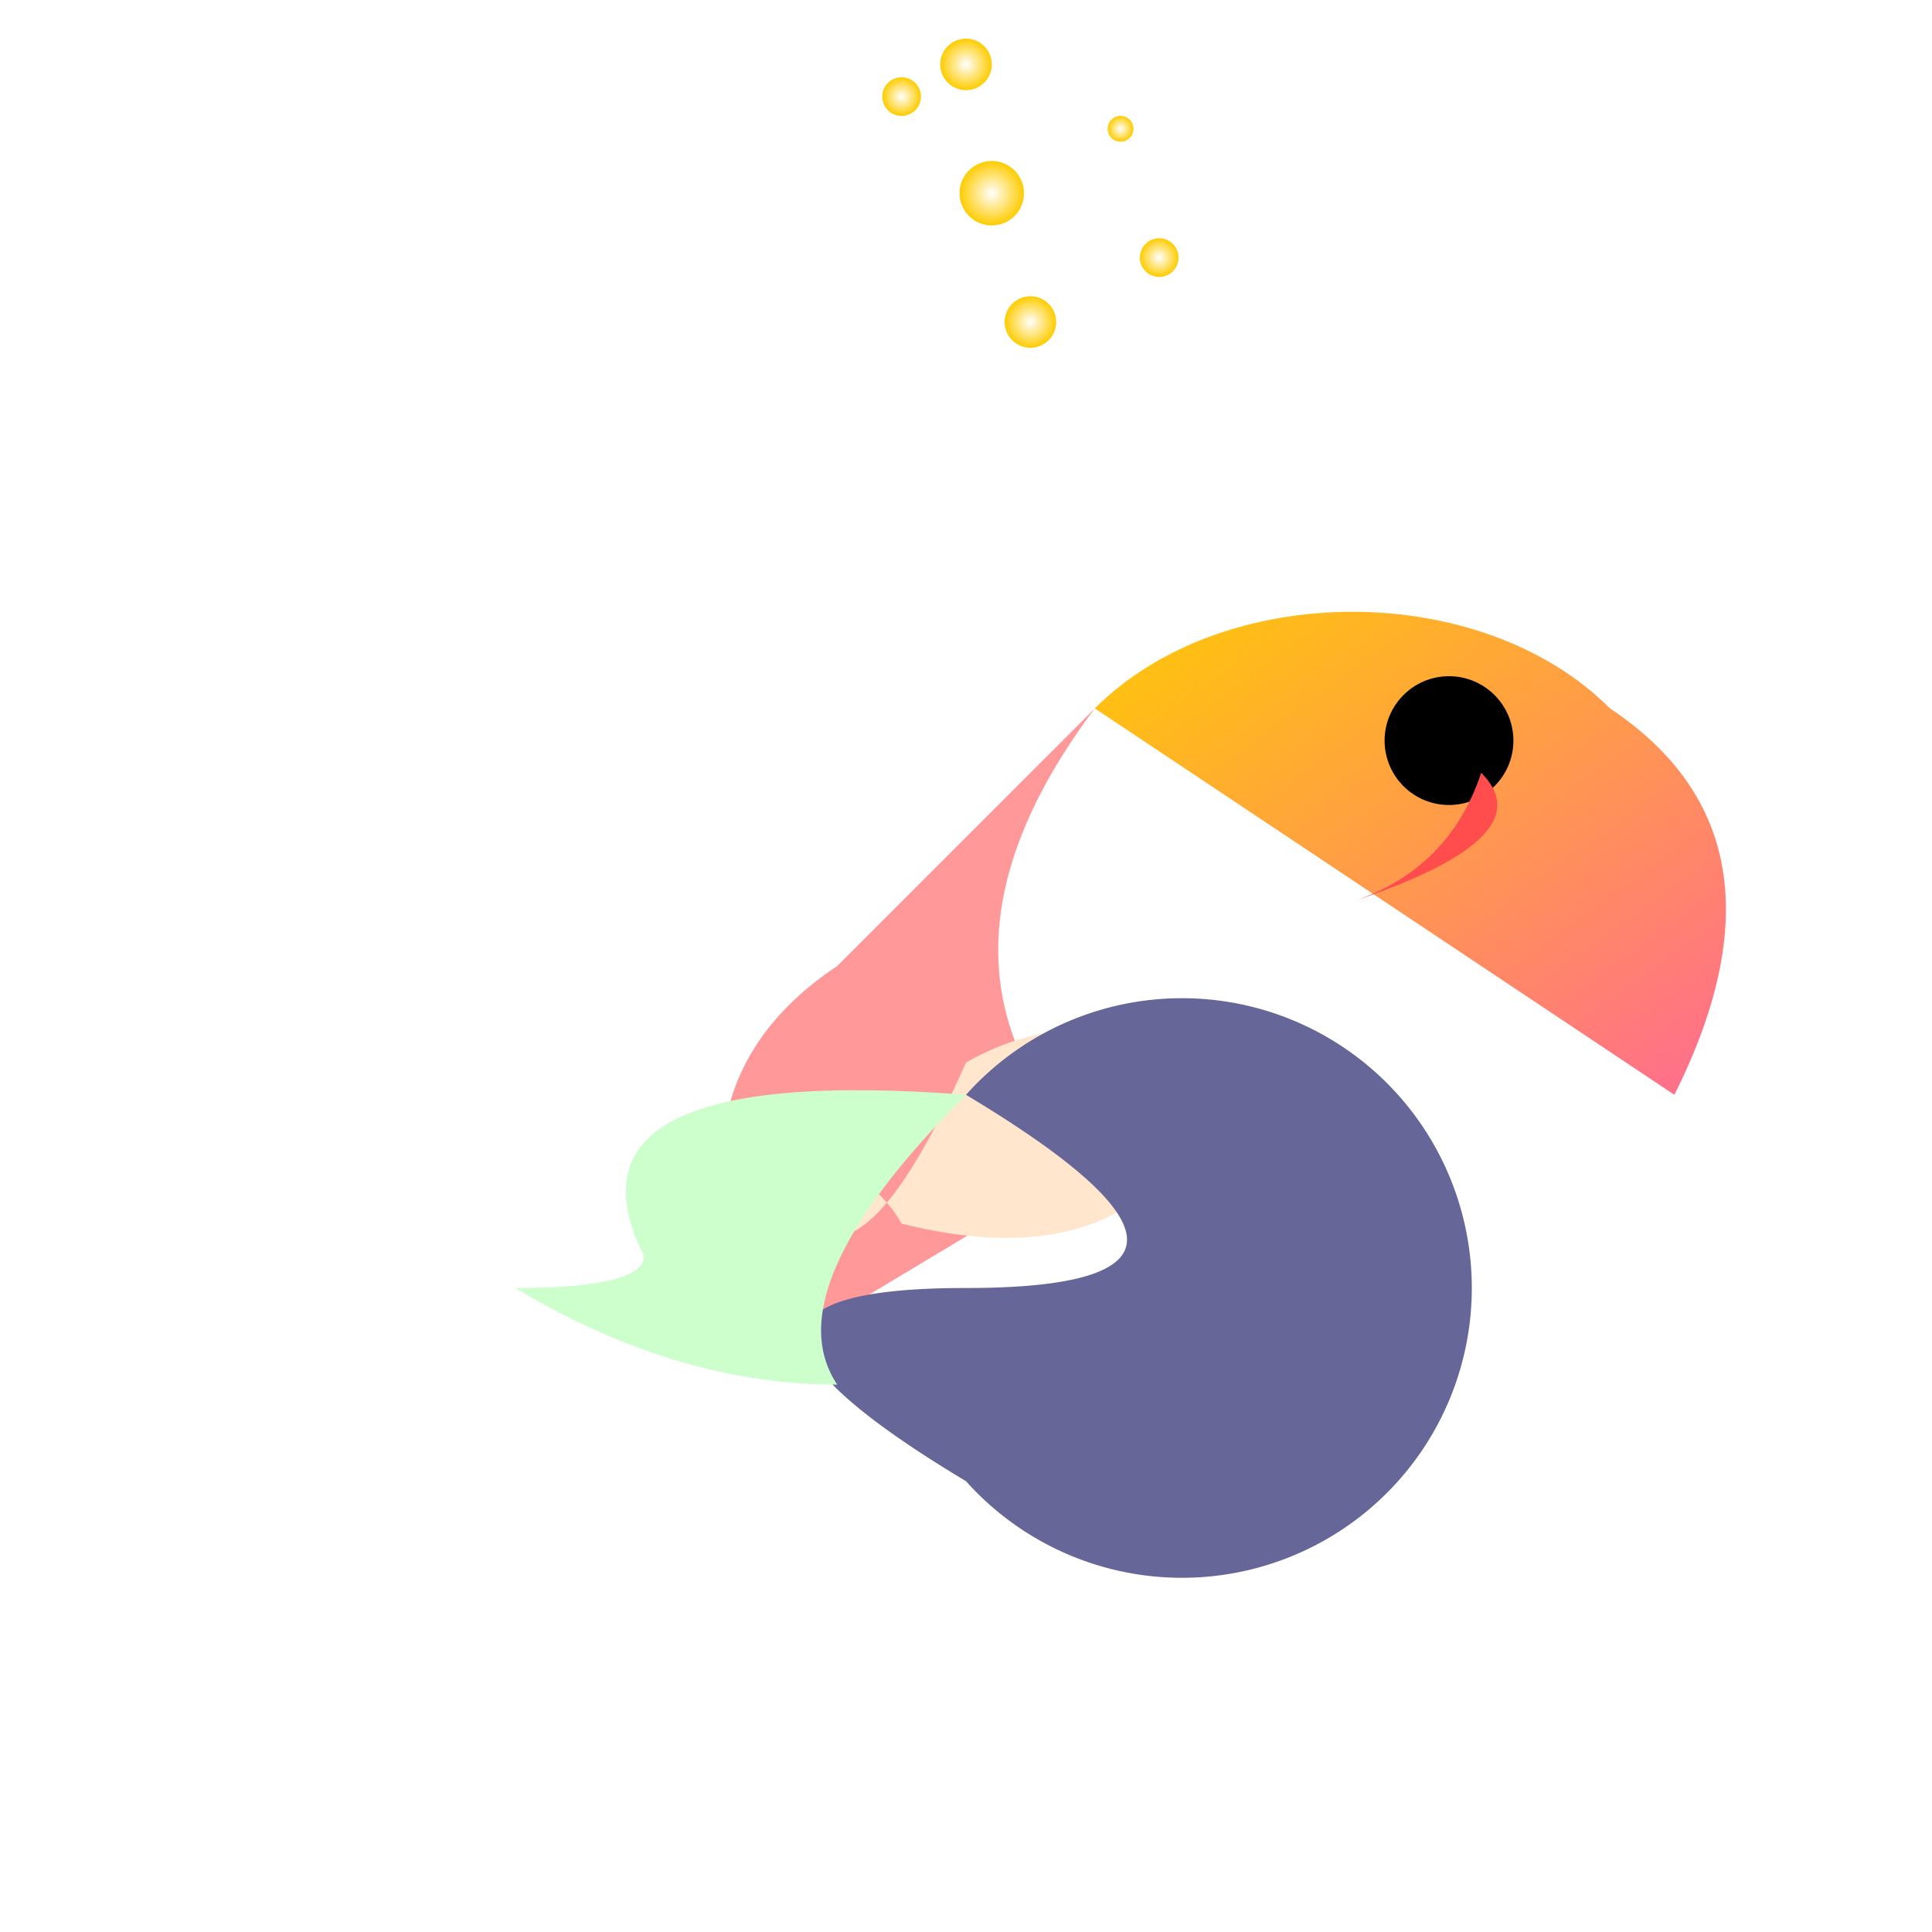
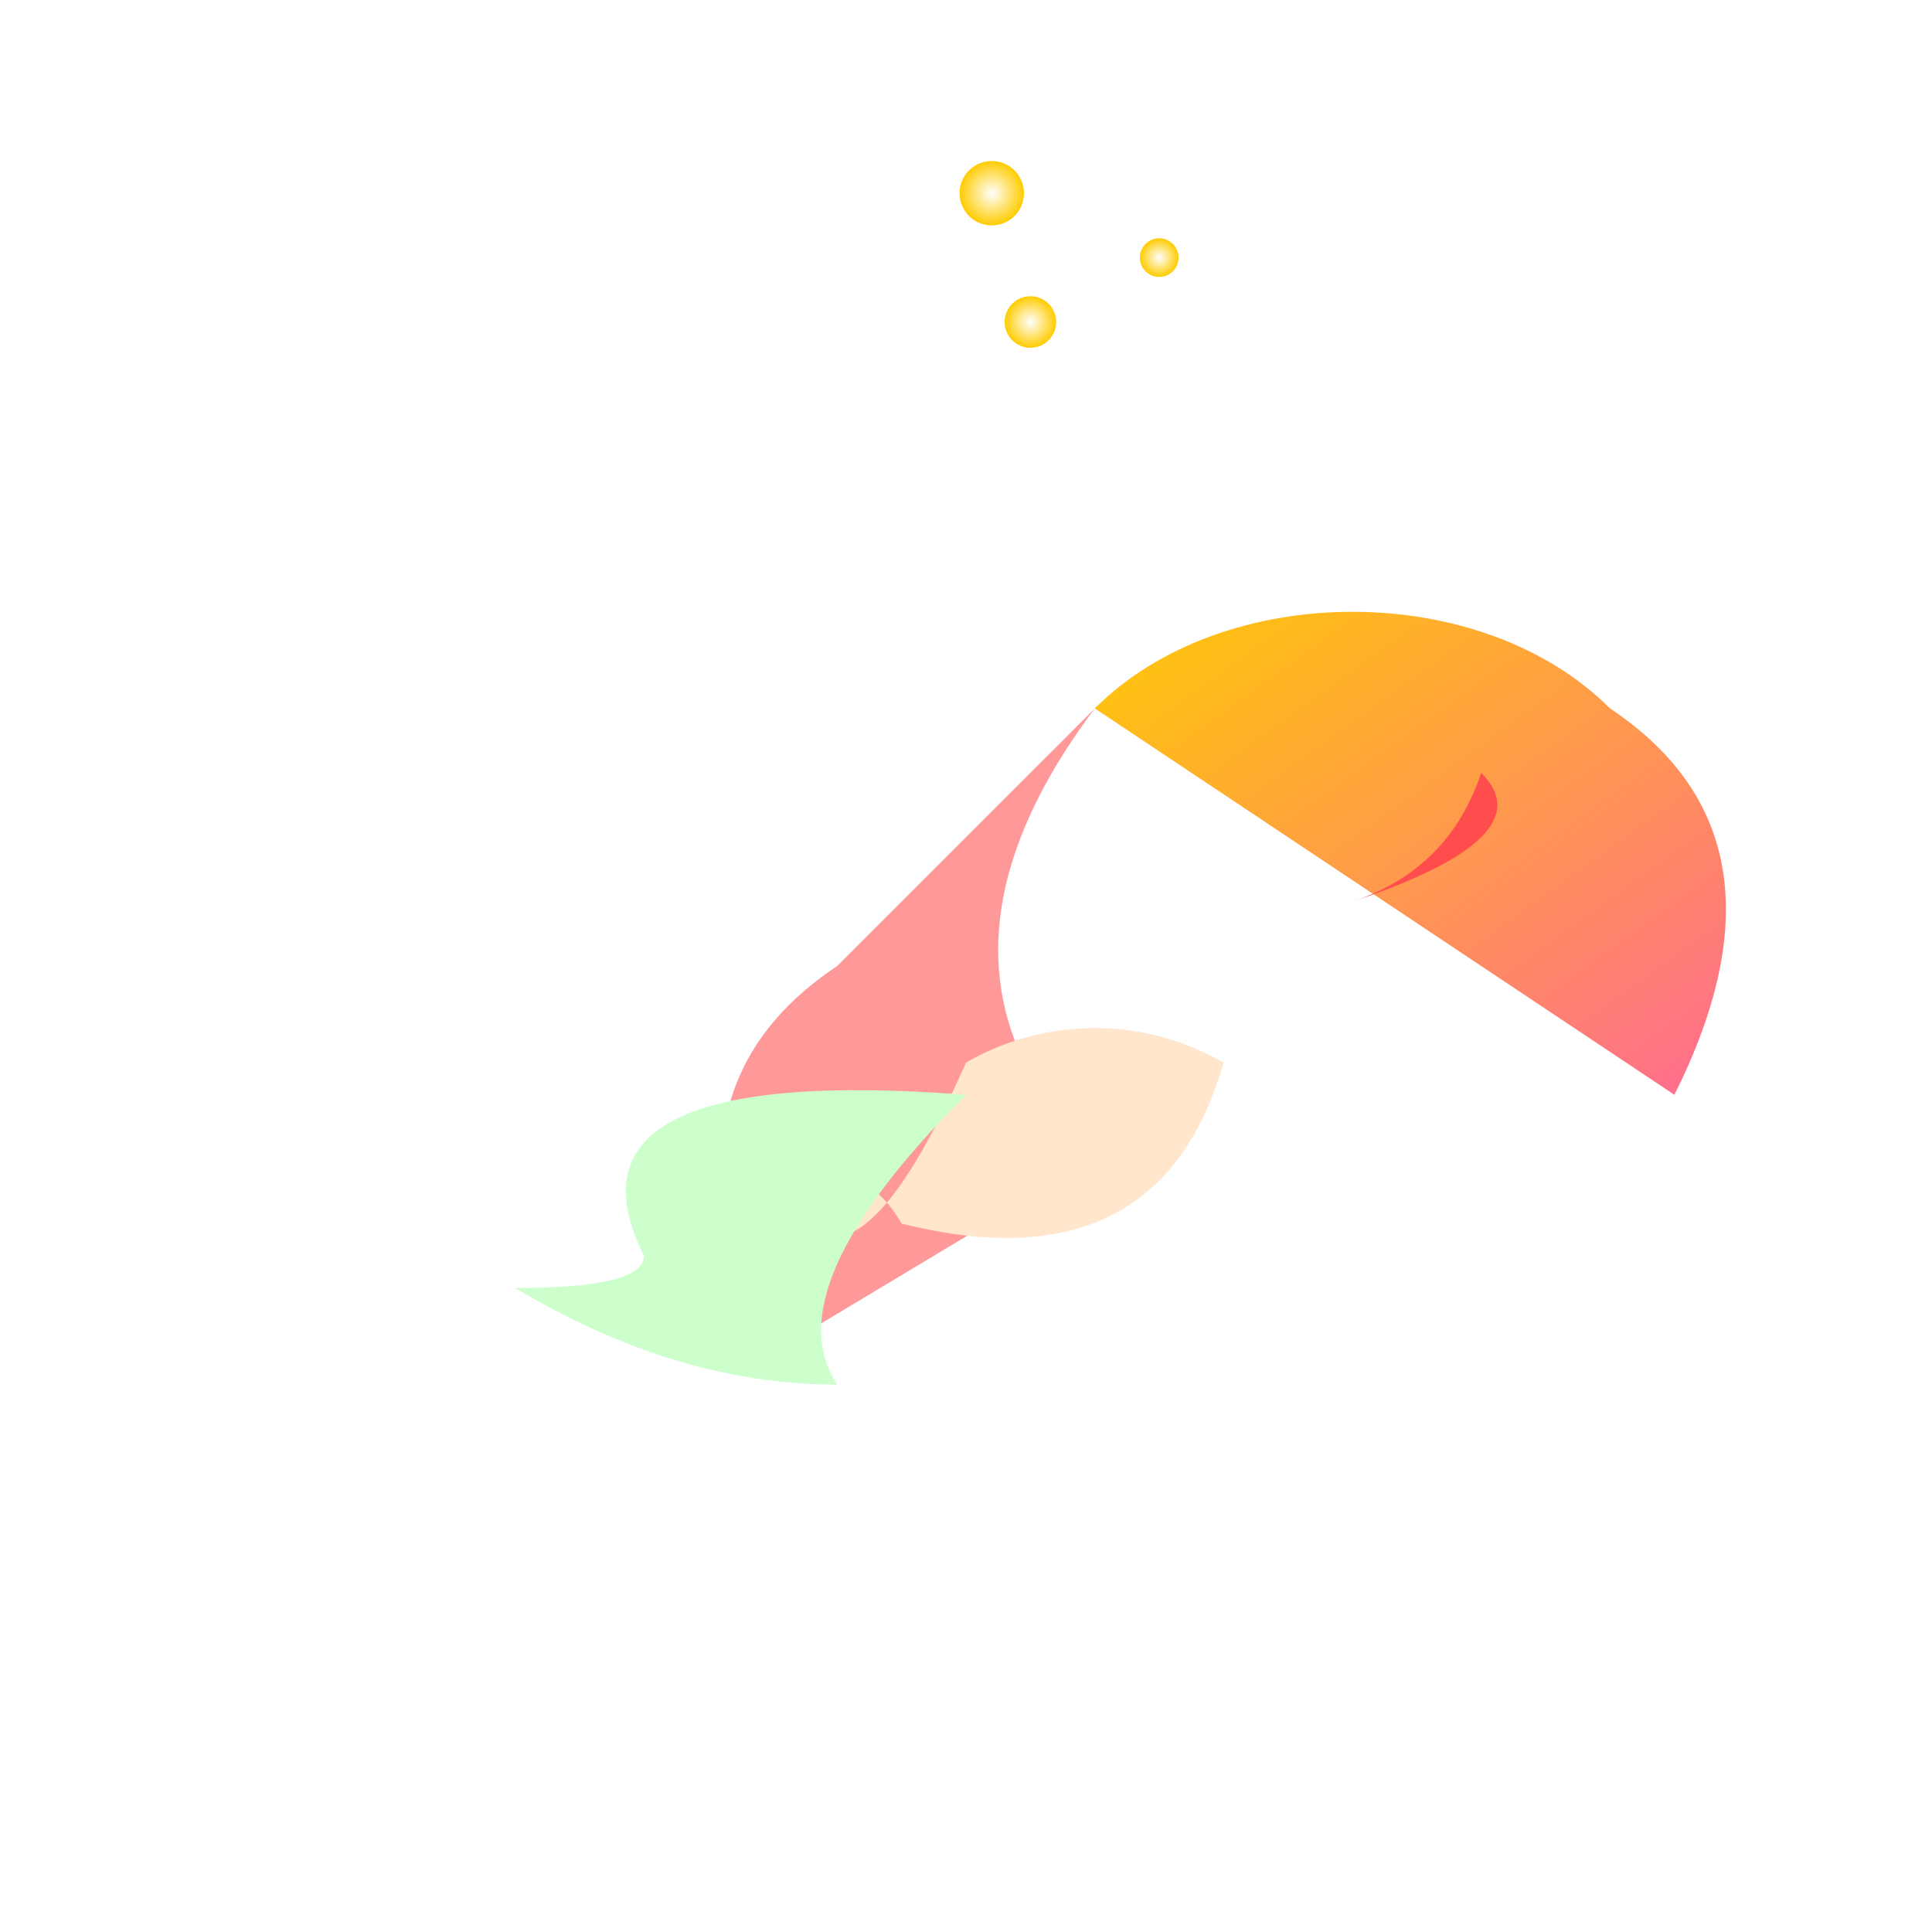
<svg xmlns="http://www.w3.org/2000/svg" viewBox="0 0 300 300">
  <defs>
    <linearGradient id="teapot-gradient" x1="0%" y1="0%" x2="100%" y2="100%">
      <stop offset="0%" style="stop-color:#ffcc00; stop-opacity:1" />
      <stop offset="100%" style="stop-color:#ff6699; stop-opacity:1" />
    </linearGradient>
    <radialGradient id="star-gradient" cx="50%" cy="50%" r="50%" fx="50%" fy="50%">
      <stop offset="0%" style="stop-color:#ffffff; stop-opacity:1" />
      <stop offset="100%" style="stop-color:#ffcc00; stop-opacity:1" />
    </radialGradient>
    <filter id="glow">
      <feGaussianBlur in="SourceAlpha" stdDeviation="3" />
      <feMerge>
        <feMergeNode />
        <feMergeNode in="SourceGraphic" />
      </feMerge>
    </filter>
  </defs>
  <g transform="translate(50, 50)">
    <path d="M120 60 C140 40, 180 40, 200 60 Q230 80, 210 120 L120 60Z" fill="url(#teapot-gradient)" />
    <path d="M120 60 L80 100 Q50 120, 70 160 L120 130 Q90 100, 120 60Z" fill="#ff9999" />
-     <circle cx="175" cy="65" r="10" fill="black" />
    <path d="M180 70 Q190 80, 160 90 Q175 85, 180 70Z" fill="#ff4d4d" />
    <path d="M100 115 A40 40 0 0 1 140 115 Q130 150 90 140 A20 20 0 0 0 70 130 Q80 160 100 115Z" fill="#ffe6cc" />
  </g>
  <g transform="translate(150, 200)">
-     <path d="M0 -30 A45 45 0 1 1 0 30 Q-50 0 0 0 Q50 0 0 -30Z" fill="#666699" />
    <path d="M0 -30 Q-65 -35 -50 -5 Q-50 0 -70 0 Q-45 15 -20 15 Q-30 0 0 -30Z" fill="#ccffcc" />
  </g>
  <g filter="url(#glow)">
    <g fill="url(#star-gradient)">
      <circle cx="154" cy="30" r="5" />
-       <circle cx="140" cy="15" r="3" />
      <circle cx="160" cy="50" r="4" />
-       <circle cx="174" cy="20" r="2" />
      <circle cx="180" cy="40" r="3" />
-       <circle cx="150" cy="10" r="4" />
    </g>
  </g>
</svg>